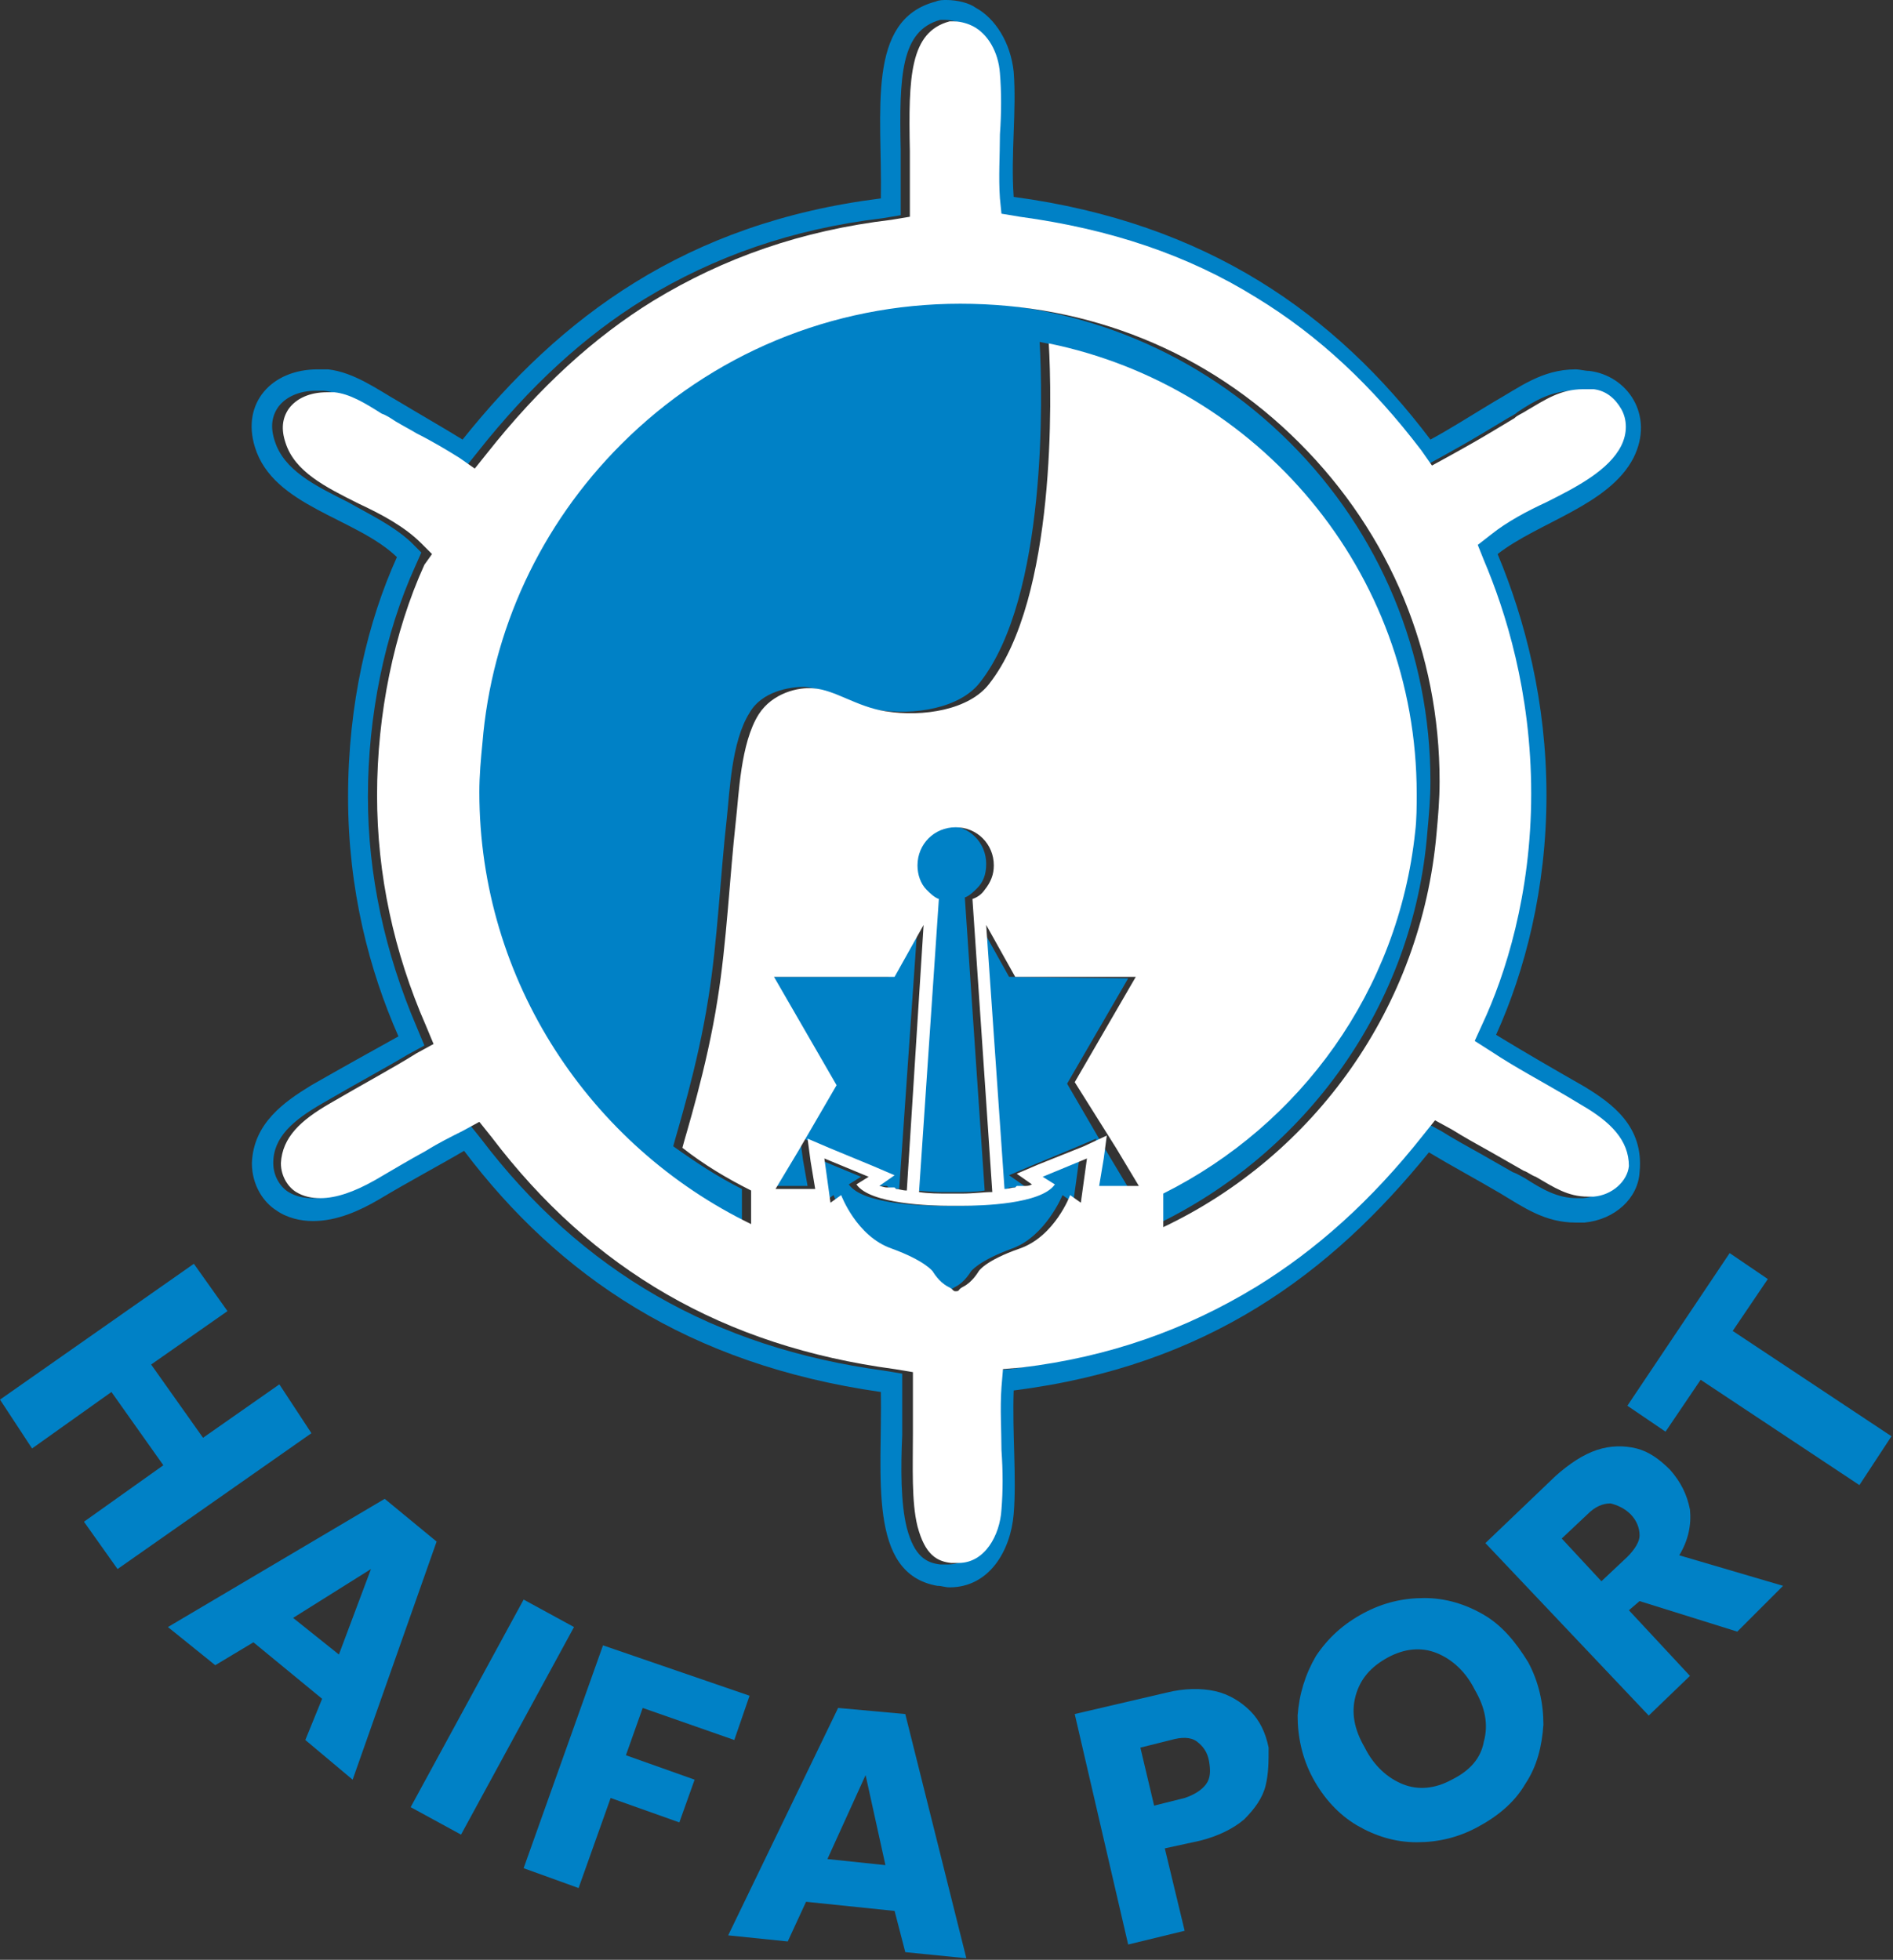
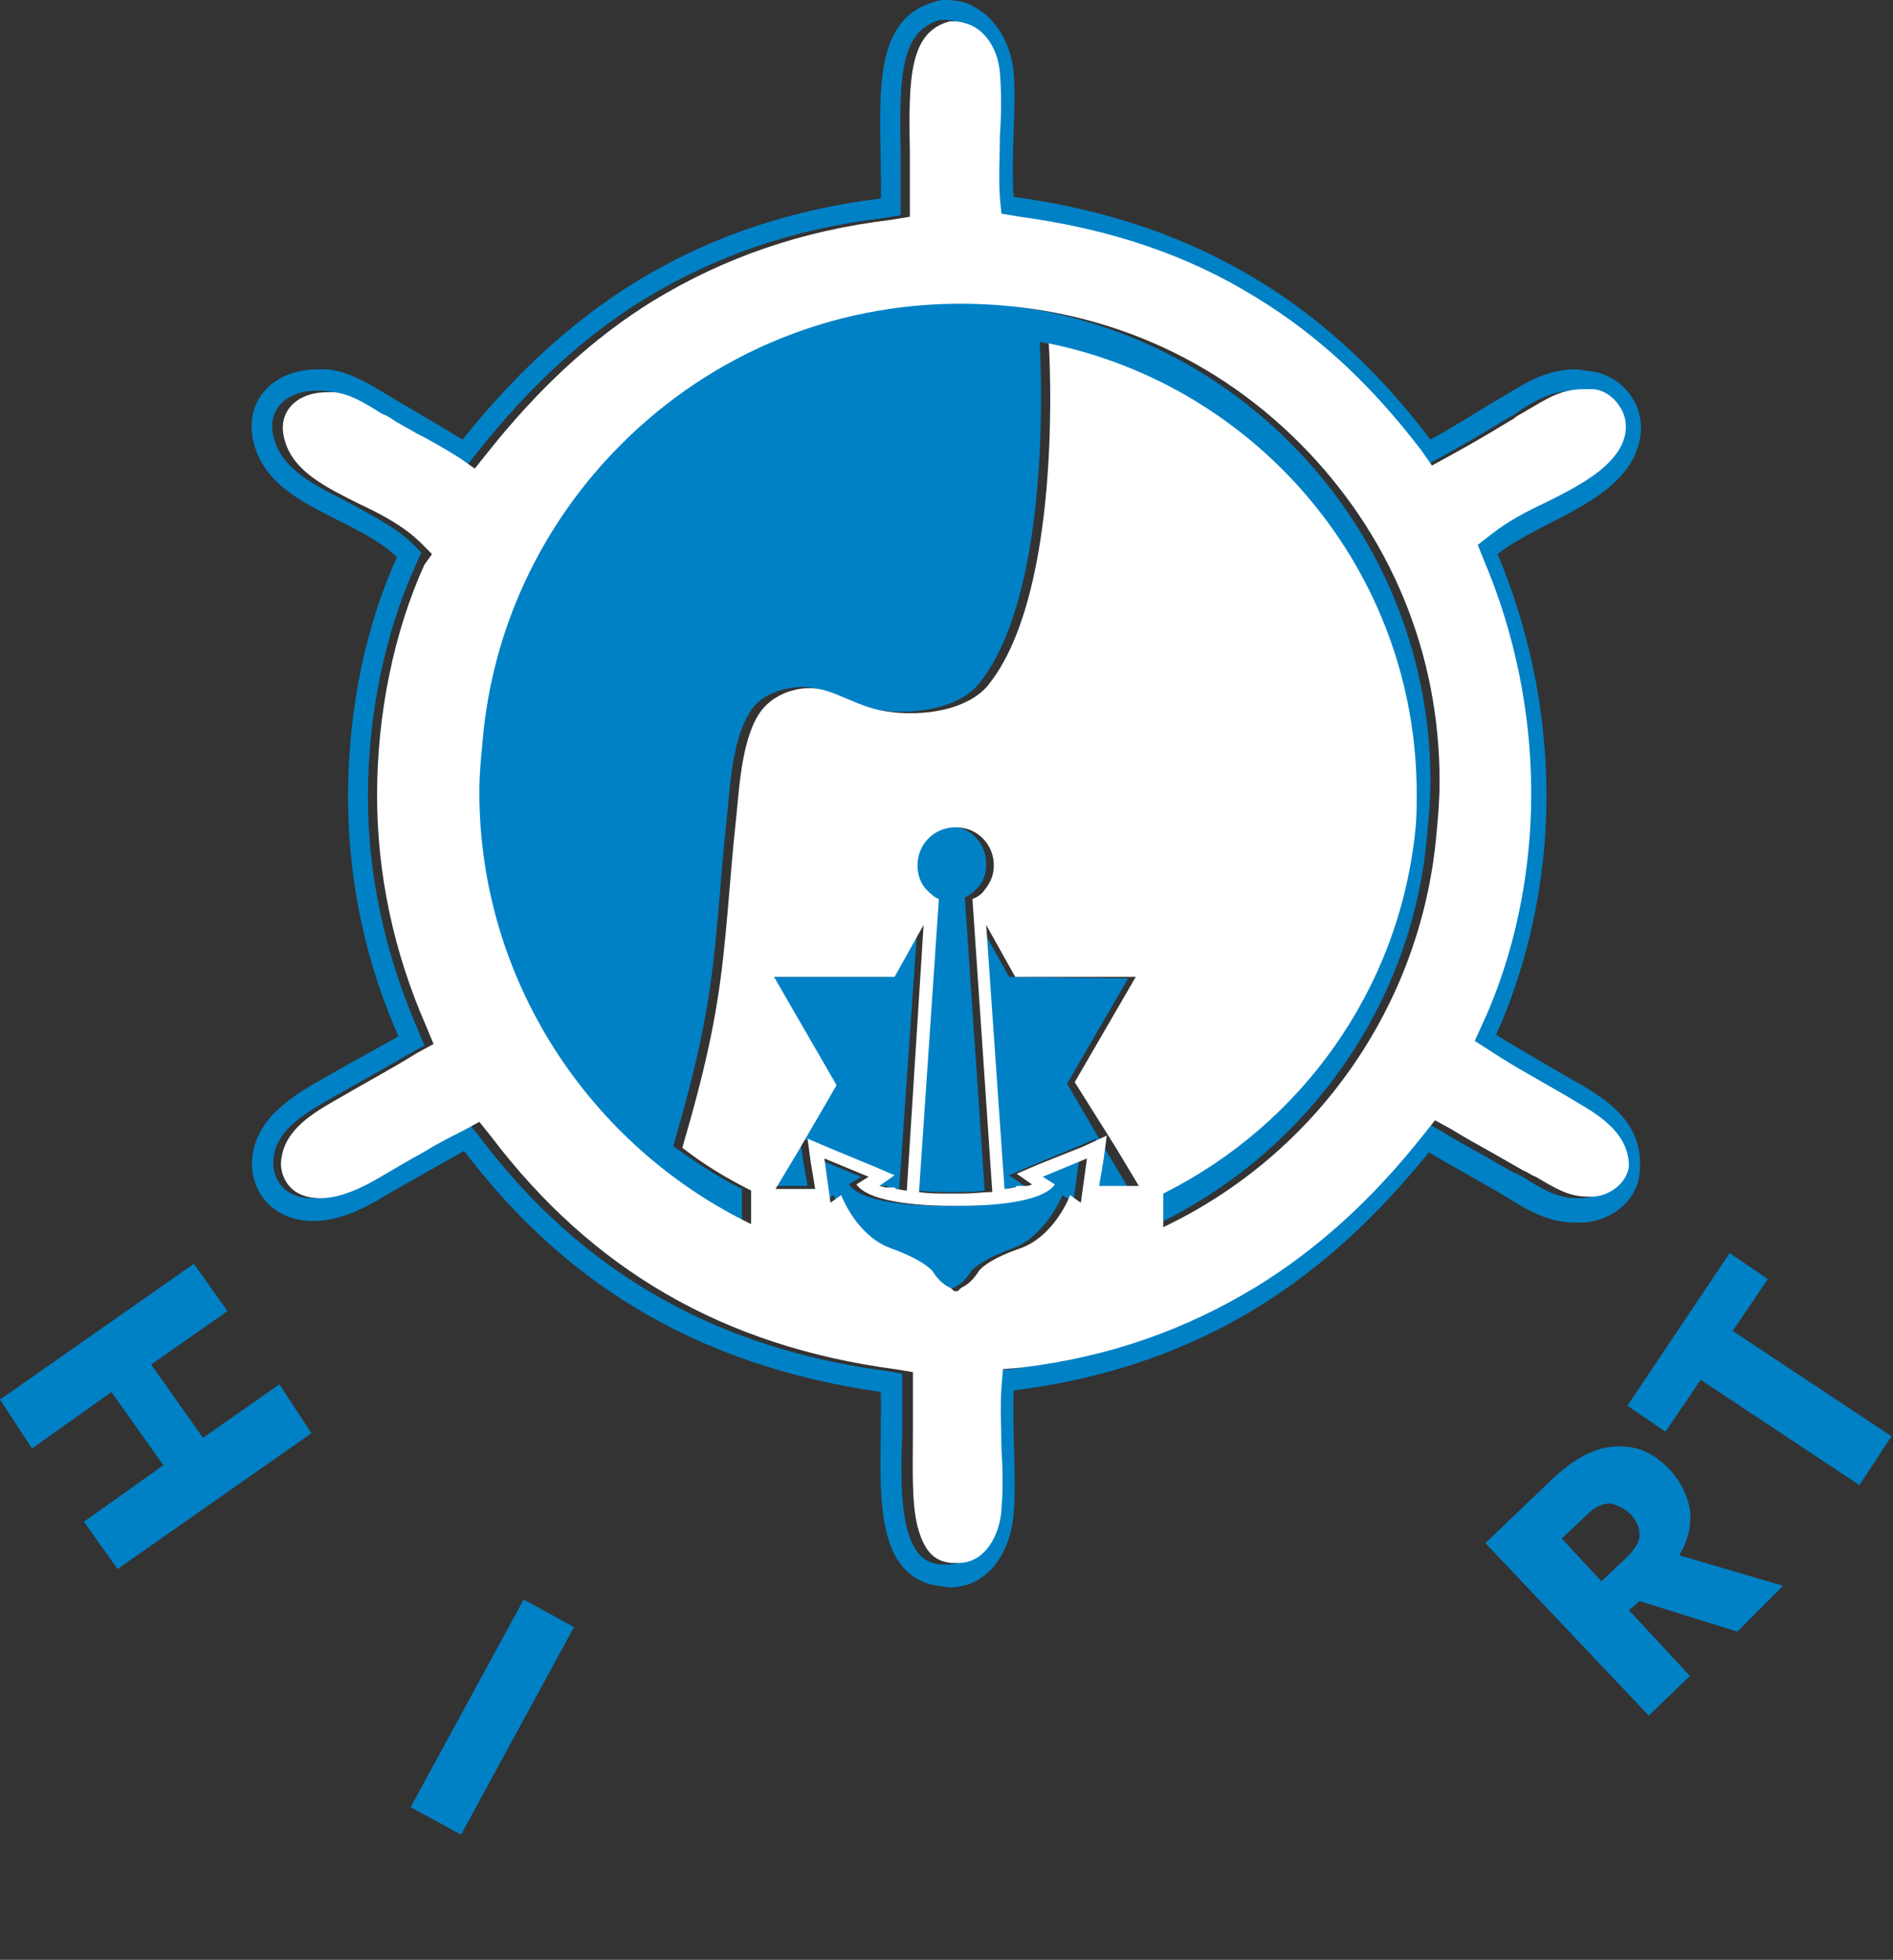
<svg xmlns="http://www.w3.org/2000/svg" version="1.1" id="svg2" x="0px" y="0px" viewBox="0 0 124 128.4" style="enable-background:new 0 0 124 128.4;" xml:space="preserve">
  <rect x="0" y="0" width="124" height="128.4" fill="#333333" stroke="none" />
  <style type="text/css">
	.st0{fill:#0081C6;}
	.st1{fill:#FFFFFF;}
</style>
  <g id="g128">
</g>
  <g id="g148">
</g>
  <path class="st0" d="M103.8,71.2c-2.1-1.2-4-2.3-5.8-3.4c1.9-4.2,3.3-9.6,3.3-15.7s-1.4-11.5-3.2-15.8c2.7-2.1,7.3-3.2,8.9-6.3  c1.4-2.8-0.4-5.4-2.9-5.7c-0.3,0-0.6-0.1-0.9-0.1c-2.2,0-3.7,1.2-5.3,2.1c-1.5,0.9-2.9,1.8-4.2,2.5c-6.2-8.2-14.6-14.2-27.3-15.9  c-0.2-2.8,0.2-5.7,0-8.2c-0.2-1.9-1.2-3.5-2.5-4.2C63.5,0.2,62.7,0,62,0c-0.2,0-0.5,0-0.7,0.1c-4.6,1.2-3.5,7.2-3.6,12.9  c-12.8,1.6-21,7.8-27.4,15.8c-1.3-0.8-2.7-1.6-4.2-2.5c-1.4-0.8-2.9-1.9-4.6-2.1c-0.2,0-0.5,0-0.7,0c-3,0-5,2.2-4.1,5.1  c1.2,3.9,6.6,4.6,9.3,7.2c-1.9,4.2-3.2,9.6-3.2,15.7s1.4,11.4,3.3,15.7c-1.8,1-3.6,2-5.7,3.2c-1.8,1.1-3.8,2.5-3.9,5.1  c0,1.5,0.8,2.6,1.6,3.1c0.7,0.5,1.6,0.7,2.4,0.7c1.6,0,3.1-0.7,4.3-1.4c2-1.2,3.9-2.2,5.6-3.2c6.2,8.2,14.7,14,27.3,15.8  c0.1,5.5-0.9,11.9,3.7,12.7c0.3,0,0.5,0.1,0.8,0.1c2.6,0,4-2.4,4.2-4.8c0.2-2.4-0.1-5.3,0-8.1c12.7-1.6,20.8-7.7,27.2-15.6  c1.5,0.9,3,1.7,4.7,2.7c1.5,0.9,2.9,1.9,4.9,1.9c0.2,0,0.4,0,0.6,0c2-0.2,3.5-1.6,3.6-3.3C107.7,73.8,105.6,72.3,103.8,71.2z   M106,76.5c-0.1,1-1.1,1.9-2.3,2c-0.1,0-0.3,0-0.4,0c-1.3,0-2.3-0.6-3.4-1.3c-0.2-0.1-0.5-0.3-0.8-0.4c-0.7-0.4-1.4-0.8-2.1-1.2  c-0.9-0.5-1.8-1-2.6-1.5l-1.1-0.6l-0.8,1c-3.4,4.2-7,7.5-10.9,9.9c-4.6,2.8-9.6,4.5-15.4,5.3L65,89.8L64.9,91c-0.1,1.4,0,2.8,0,4.1  c0,1.4,0.1,2.7,0,3.9c-0.1,1.7-1.1,3.5-2.8,3.5c-0.2,0-0.3,0-0.5,0c-0.9-0.1-1.7-0.5-2.2-2.4C59,98.5,59,96.2,59.1,94  c0-0.9,0-1.9,0-2.8V90l-1.2-0.2c-11.1-1.5-19.8-6.5-26.4-15.2l-0.8-1l-1.1,0.6c-0.8,0.4-1.5,0.9-2.4,1.3c-1,0.6-2.1,1.2-3.3,1.9  c-1.1,0.7-2.4,1.1-3.4,1.1c-0.6,0-1.1-0.1-1.6-0.4s-1-1-1-1.9c0-1.7,1.3-2.8,3.2-3.9c2.4-1.4,4.1-2.3,5.6-3.2l1.1-0.6l-0.5-1.2  c-2.1-4.9-3.2-10-3.2-15.1c0-5.3,1.1-10.7,3.1-15.1l0.4-0.9l-0.7-0.7c-1.2-1.1-2.7-1.8-4.1-2.6c-2.2-1.1-4.2-2.1-4.8-4  c-0.3-0.9-0.2-1.6,0.2-2.2c0.5-0.7,1.4-1.1,2.5-1.1c0.2,0,0.4,0,0.5,0c1,0.1,2.1,0.7,3.1,1.4c0.3,0.2,0.6,0.4,0.9,0.5  c0.5,0.3,1,0.6,1.4,0.8c1,0.6,1.9,1.1,2.8,1.6l1.1,0.7l0.8-1c3.4-4.3,7-7.6,10.9-10c4.6-2.8,9.7-4.6,15.6-5.3l1.2-0.2v-1.2  c0-1,0-2.1,0-3.1C58.9,5,59,2,61.6,1.3c0,0,0.1,0,0.3,0c0.5,0,1,0.2,1.2,0.3c0.9,0.5,1.6,1.8,1.8,3.1c0.1,1.2,0.1,2.5,0,4  c-0.1,1.4-0.1,2.8,0,4.2l0.1,1.2l1.2,0.2c5.9,0.8,11,2.5,15.5,5.3c4.1,2.5,7.6,5.8,10.8,10l0.7,1l1.1-0.6c0.9-0.5,1.8-1,2.8-1.6  c0.5-0.3,1-0.6,1.5-0.9c0.3-0.2,0.6-0.3,0.8-0.5c1.2-0.8,2.3-1.4,3.7-1.4c0.2,0,0.4,0,0.7,0c0.8,0.1,1.4,0.6,1.8,1.3  c0.4,0.7,0.4,1.6,0,2.4c-0.8,1.6-2.9,2.7-4.9,3.7c-1.2,0.6-2.5,1.3-3.6,2.1l-0.9,0.7l0.4,1c1.4,3.3,3.1,8.6,3.1,15.3  c0,6.6-1.7,11.9-3.2,15.1L96,68.3l1.1,0.7c1.5,0.9,3.1,1.9,4.9,2.9l1,0.6C105,73.5,106.2,74.7,106,76.5z M62.3,19.8  c-8.4,0-16.3,3.3-22.2,9.2c-5.3,5.3-8.5,12.2-9.1,19.6c-0.1,1.1-0.2,2.2-0.2,3.2c0,12.5,7.3,23.2,17.8,28.3v-0.6v-1.6  c-1.6-0.8-3.1-1.8-4.5-2.8c0.2-0.8,1.6-5.2,2.3-9.7c0.6-3.7,0.8-8.2,1.2-11.7c0.2-1.8,0.3-5.1,1.5-7c0.8-1.4,2.6-1.7,3.6-1.7  c1.4,0.1,2.8,1.2,4.7,1.5c2.5,0.4,5.5-0.1,6.8-1.8c4.4-5.6,4.1-18.9,3.9-22.3c13.8,2.7,24.1,14.9,24.1,29.5c0,0.9,0,1.7-0.1,2.5  C91,64.8,84.6,73.7,75.6,78.1v1.6v0.6c9.9-4.7,17-14.4,17.9-25.8c0.1-1.1,0.2-2.2,0.2-3.3c0-8.4-3.3-16.3-9.2-22.2  S70.7,19.8,62.3,19.8z M66.1,64l-1.9-3.4L65.3,78c0.3,0,0.5-0.1,0.7-0.1l0.1-0.1h0.5c0.2,0,0.4-0.1,0.5-0.1l-1-0.7l1.4-0.6l2.9-1.2  l1.4-0.6L71.6,76l-0.3,1.8h2.6l-1.5-2.5L69.9,71l4-6.9L66.1,64L66.1,64z M52.4,74.5l1.4,0.6l2.9,1.2l1.4,0.6l-1,0.7  c0.2,0.1,0.3,0.1,0.5,0.1h0.5l0.1,0.1c0.2,0,0.5,0.1,0.7,0.1l1.2-17.3L58.2,64h-7.9l4,6.9l-2.5,4.3l-1.5,2.5h2.6L52.6,76L52.4,74.5z   M68.6,77.6c-0.9,1.3-4.8,1.4-6.1,1.4c-0.2,0-0.4,0-0.4,0s-0.1,0-0.4,0c-1.3,0-5.2-0.1-6.1-1.4l0.8-0.5l-2.9-1.2l0.4,2.9l0.7-0.5  c0,0,1,2.7,3.3,3.5s2.7,1.5,2.7,1.5s0.4,0.7,1,1c0.4,0.2,0.2,0.3,0.5,0.3c0.2,0,0.1-0.1,0.5-0.3c0.6-0.3,1-1,1-1s0.5-0.7,2.7-1.5  c2.2-0.8,3.3-3.5,3.3-3.5l0.7,0.5l0.4-2.9l-2.9,1.2L68.6,77.6z M64.6,56.6c0-1.4-1.1-2.5-2.5-2.5s-2.5,1.1-2.5,2.5  c0,0.6,0.2,1.2,0.6,1.6c0.2,0.3,0.5,0.5,0.8,0.6L59.7,78c0.6,0,1.2,0.1,2,0.1c0.2,0,0.4,0,0.4,0l0,0l0,0c0,0,0.1,0,0.4,0  c0.7,0,1.4,0,2-0.1l-1.3-19.2c0.3-0.1,0.6-0.4,0.8-0.6C64.4,57.8,64.6,57.3,64.6,56.6z" />
  <g>
    <path class="st1" d="M103.6,72.4l-1-0.6c-1.7-1-3.4-1.9-4.9-2.9l-1.1-0.7l0.5-1.1c1.5-3.2,3.2-8.5,3.2-15.1c0-6.7-1.7-12-3.1-15.3   l-0.4-1l0.9-0.7c1-0.8,2.3-1.5,3.6-2.1c2-1,4.1-2.1,4.9-3.7c0.4-0.8,0.4-1.7,0-2.4c-0.4-0.7-1-1.2-1.8-1.3c-0.2,0-0.5,0-0.7,0   c-1.5,0-2.5,0.7-3.7,1.4c-0.3,0.2-0.6,0.3-0.8,0.5c-0.5,0.3-1,0.6-1.5,0.9c-1,0.6-1.9,1.1-2.8,1.6l-1.1,0.6l-0.7-1   c-3.2-4.2-6.7-7.5-10.8-10c-4.5-2.8-9.6-4.5-15.5-5.3L65.6,14l-0.1-1c-0.1-1.4,0-2.8,0-4.2c0.1-1.4,0.1-2.8,0-4   c-0.1-1.4-0.8-2.6-1.8-3.1c-0.2-0.1-0.7-0.3-1.2-0.3c-0.2,0-0.3,0-0.3,0c-2.6,0.7-2.7,3.6-2.6,8.5c0,1,0,2,0,3.1v1.2l-1.2,0.2   c-5.9,0.7-11,2.5-15.6,5.3c-3.9,2.4-7.5,5.7-10.9,10l-0.8,1l-1-0.7c-0.8-0.5-1.8-1.1-2.8-1.6c-0.5-0.3-0.9-0.5-1.4-0.8   c-0.3-0.2-0.6-0.4-0.9-0.5c-1.1-0.7-2.1-1.3-3.1-1.4c-0.2,0-0.4,0-0.5,0c-1.1,0-2,0.4-2.5,1.1c-0.4,0.6-0.5,1.3-0.2,2.2   c0.6,1.9,2.6,2.9,4.8,4c1.5,0.7,3,1.5,4.1,2.6l0.7,0.7L27.8,37c-2,4.4-3.1,9.8-3.1,15.1c0,5.2,1.1,10.3,3.2,15.1l0.5,1.2L27.3,69   c-1.6,1-3.3,1.9-5.7,3.3c-1.9,1.1-3.1,2.2-3.2,3.9c0,0.9,0.5,1.6,1,1.9s1,0.4,1.6,0.4c1,0,2.2-0.4,3.6-1.2c1.2-0.7,2.2-1.3,3.3-1.9   c0.8-0.5,1.6-0.9,2.4-1.3l1.1-0.6l0.8,1c6.6,8.7,15.2,13.7,26.4,15.2l1.2,0.2v1.2c0,0.9,0,1.9,0,2.8c0,2.2-0.1,4.5,0.3,6.1   c0.5,1.9,1.3,2.3,2.2,2.4c0.2,0,0.4,0,0.5,0c1.7,0,2.7-1.8,2.8-3.5c0.1-1.2,0.1-2.5,0-3.9c0-1.3-0.1-2.7,0-4.1l0.1-1.2l1.2-0.1   c5.8-0.7,10.8-2.5,15.4-5.3c3.9-2.4,7.5-5.6,10.9-9.9l0.8-1l1.1,0.6c0.8,0.5,1.7,1,2.6,1.5c0.7,0.4,1.4,0.8,2.1,1.2   c0.3,0.1,0.5,0.3,0.8,0.4c1.2,0.7,2.1,1.3,3.4,1.3c0.1,0,0.3,0,0.4,0c1.2-0.1,2.2-1,2.3-2C106.7,74.7,105.5,73.5,103.6,72.4z    M50.7,64h7.9l1.9-3.4L59.4,78c-0.3,0-0.5-0.1-0.7-0.1l-0.1-0.1h-0.5c-0.2,0-0.4-0.1-0.5-0.1l1-0.7l-1.4-0.6l-2.9-1.2l-1.4-0.6   l0.2,1.5l0.3,1.8h-2.6l1.5-2.5l2.5-4.3L50.7,64z M73.1,75.2l1.5,2.5H72l0.3-1.8l0.2-1.5L71,75.1l-3,1.2l-1.4,0.6l1,0.7   c-0.2,0.1-0.3,0.1-0.5,0.1h-0.5l-0.1,0.1c-0.2,0-0.5,0.1-0.7,0.1l-1.2-17.3l1.9,3.4h7.9l-4,6.9L73.1,75.2z M62.2,79   c0.2,0,0.4,0,0.4,0s0.1,0,0.4,0c1.3,0,5.2-0.1,6.1-1.4l-0.8-0.5l2.9-1.2l-0.4,2.9l-0.7-0.5c0,0-1,2.7-3.3,3.5   c-2.3,0.8-2.7,1.5-2.7,1.5s-0.4,0.7-1,1c-0.4,0.2-0.2,0.3-0.5,0.3c-0.2,0-0.1-0.1-0.5-0.3c-0.6-0.3-1-1-1-1s-0.5-0.7-2.7-1.5   c-2.3-0.8-3.3-3.5-3.3-3.5l-0.7,0.5L54,75.9l2.9,1.2l-0.8,0.5C57,78.9,61,79,62.2,79z M64.5,58.3c-0.2,0.3-0.5,0.5-0.8,0.6L65,78.1   c-0.6,0-1.2,0.1-2,0.1c-0.2,0-0.4,0-0.4,0l0,0l0,0c0,0-0.1,0-0.4,0c-0.7,0-1.4,0-2-0.1l1.3-19.2c-0.3-0.1-0.6-0.4-0.8-0.6   c-0.4-0.4-0.6-1-0.6-1.6c0-1.4,1.1-2.5,2.5-2.5s2.5,1.1,2.5,2.5C65.1,57.3,64.9,57.8,64.5,58.3z M94.1,54.6   c-1,11.4-8,21.1-17.9,25.8v-0.6v-1.6c9-4.5,15.4-13.3,16.5-23.7c0.1-0.8,0.1-1.7,0.1-2.5c0-14.6-10.4-26.7-24.1-29.5   c0.2,3.4,0.5,16.7-3.9,22.3c-1.3,1.7-4.3,2.2-6.8,1.8c-1.9-0.3-3.3-1.4-4.7-1.5c-1-0.1-2.7,0.3-3.6,1.7c-1.2,1.9-1.3,5.3-1.5,7   c-0.4,3.6-0.6,8-1.2,11.7c-0.7,4.5-2.1,8.9-2.3,9.7c1.4,1.1,2.9,2,4.5,2.8v1.6v0.6c-10.5-5.1-17.8-15.9-17.8-28.3   c0-1.1,0.1-2.2,0.2-3.2c0.6-7.4,3.8-14.3,9.1-19.6c5.9-5.9,13.8-9.2,22.2-9.2S79.1,23,85.1,29s9.2,13.8,9.2,22.2   C94.3,52.4,94.2,53.5,94.1,54.6z" />
    <g>
      <path class="st0" d="M20.4,93.9l-12.7,8.9l-2.2-3.1l5.2-3.7l-3.4-4.8l-5.2,3.7L0,91.7l12.7-8.9l2.2,3.1l-5,3.5l3.4,4.8l5-3.5    L20.4,93.9z" />
-       <path class="st0" d="M21.1,111.3l-4.5-3.7l-2.5,1.5l-3.1-2.5l14.2-8.4l3.4,2.8l-5.5,15.6L20,114L21.1,111.3z M22.2,108.4l2.1-5.6    l-5.1,3.2L22.2,108.4z" />
      <path class="st0" d="M37.6,106.6l-7.4,13.6l-3.3-1.8l7.4-13.6L37.6,106.6z" />
-       <path class="st0" d="M49.1,111.1l-1,2.9l-6-2.1l-1.1,3.1l4.5,1.6l-1,2.8l-4.5-1.6l-2.1,5.9l-3.6-1.3l5.2-14.6L49.1,111.1z" />
-       <path class="st0" d="M58.6,125.2l-5.8-0.6l-1.2,2.6l-3.9-0.4l7.2-14.9l4.4,0.4l4,16l-4-0.4L58.6,125.2z M58,122.2l-1.3-5.9    l-2.5,5.5L58,122.2z" />
-       <path class="st0" d="M82.9,117c-0.2,0.8-0.7,1.5-1.4,2.2c-0.7,0.6-1.7,1.1-2.9,1.4l-2.3,0.5l1.3,5.4l-3.7,0.9l-3.5-15.1l6-1.4    c1.2-0.3,2.3-0.3,3.2-0.1c0.9,0.2,1.7,0.7,2.3,1.3c0.6,0.6,1,1.4,1.2,2.4C83.1,115.4,83.1,116.2,82.9,117z M79,116.9    c0.3-0.4,0.3-0.9,0.2-1.5c-0.1-0.6-0.4-1-0.8-1.3c-0.4-0.3-1-0.3-1.7-0.1l-2,0.5l0.9,3.8l2-0.5C78.2,117.6,78.7,117.3,79,116.9z" />
-       <path class="st0" d="M92.8,120.7c-1.4,0-2.7-0.4-3.9-1.1c-1.2-0.7-2.2-1.8-2.9-3.1c-0.7-1.3-1-2.7-1-4.1c0.1-1.4,0.5-2.7,1.2-3.9    c0.8-1.2,1.8-2.1,3.1-2.8c1.3-0.7,2.6-1,4-1c1.4,0,2.7,0.4,3.9,1.1c1.2,0.7,2.1,1.8,2.9,3.1c0.7,1.3,1,2.7,1,4.1    c-0.1,1.4-0.4,2.7-1.2,3.9c-0.7,1.2-1.8,2.1-3.1,2.8C95.5,120.4,94.2,120.7,92.8,120.7z M97.2,114.1c0.3-1.1,0.1-2.2-0.6-3.4    c-0.6-1.2-1.5-2-2.5-2.4c-1-0.4-2.1-0.3-3.2,0.3c-1.1,0.6-1.8,1.4-2.1,2.5c-0.3,1.1-0.1,2.2,0.6,3.4c0.6,1.2,1.5,2,2.5,2.4    c1,0.4,2.1,0.3,3.2-0.3C96.3,116,97,115.2,97.2,114.1z" />
      <path class="st0" d="M113.8,106.9l-6.4-2l-0.7,0.6l4,4.3l-2.7,2.6l-10.7-11.3l4.6-4.4c0.9-0.8,1.8-1.4,2.7-1.7    c0.9-0.3,1.8-0.3,2.6-0.1c0.8,0.2,1.5,0.7,2.2,1.4c0.7,0.8,1.1,1.6,1.3,2.6c0.1,1-0.1,2-0.7,3l6.8,2L113.8,106.9z M104.9,103.6    l1.7-1.6c0.5-0.5,0.8-1,0.8-1.4c0-0.5-0.2-1-0.6-1.4c-0.4-0.4-0.9-0.6-1.3-0.7c-0.5,0-1,0.2-1.5,0.7l-1.7,1.6L104.9,103.6z" />
      <path class="st0" d="M113.3,82.1l2.5,1.7l-2.3,3.4l10.4,6.9l-2.1,3.2l-10.4-6.9l-2.3,3.4l-2.5-1.7L113.3,82.1z" />
    </g>
  </g>
</svg>